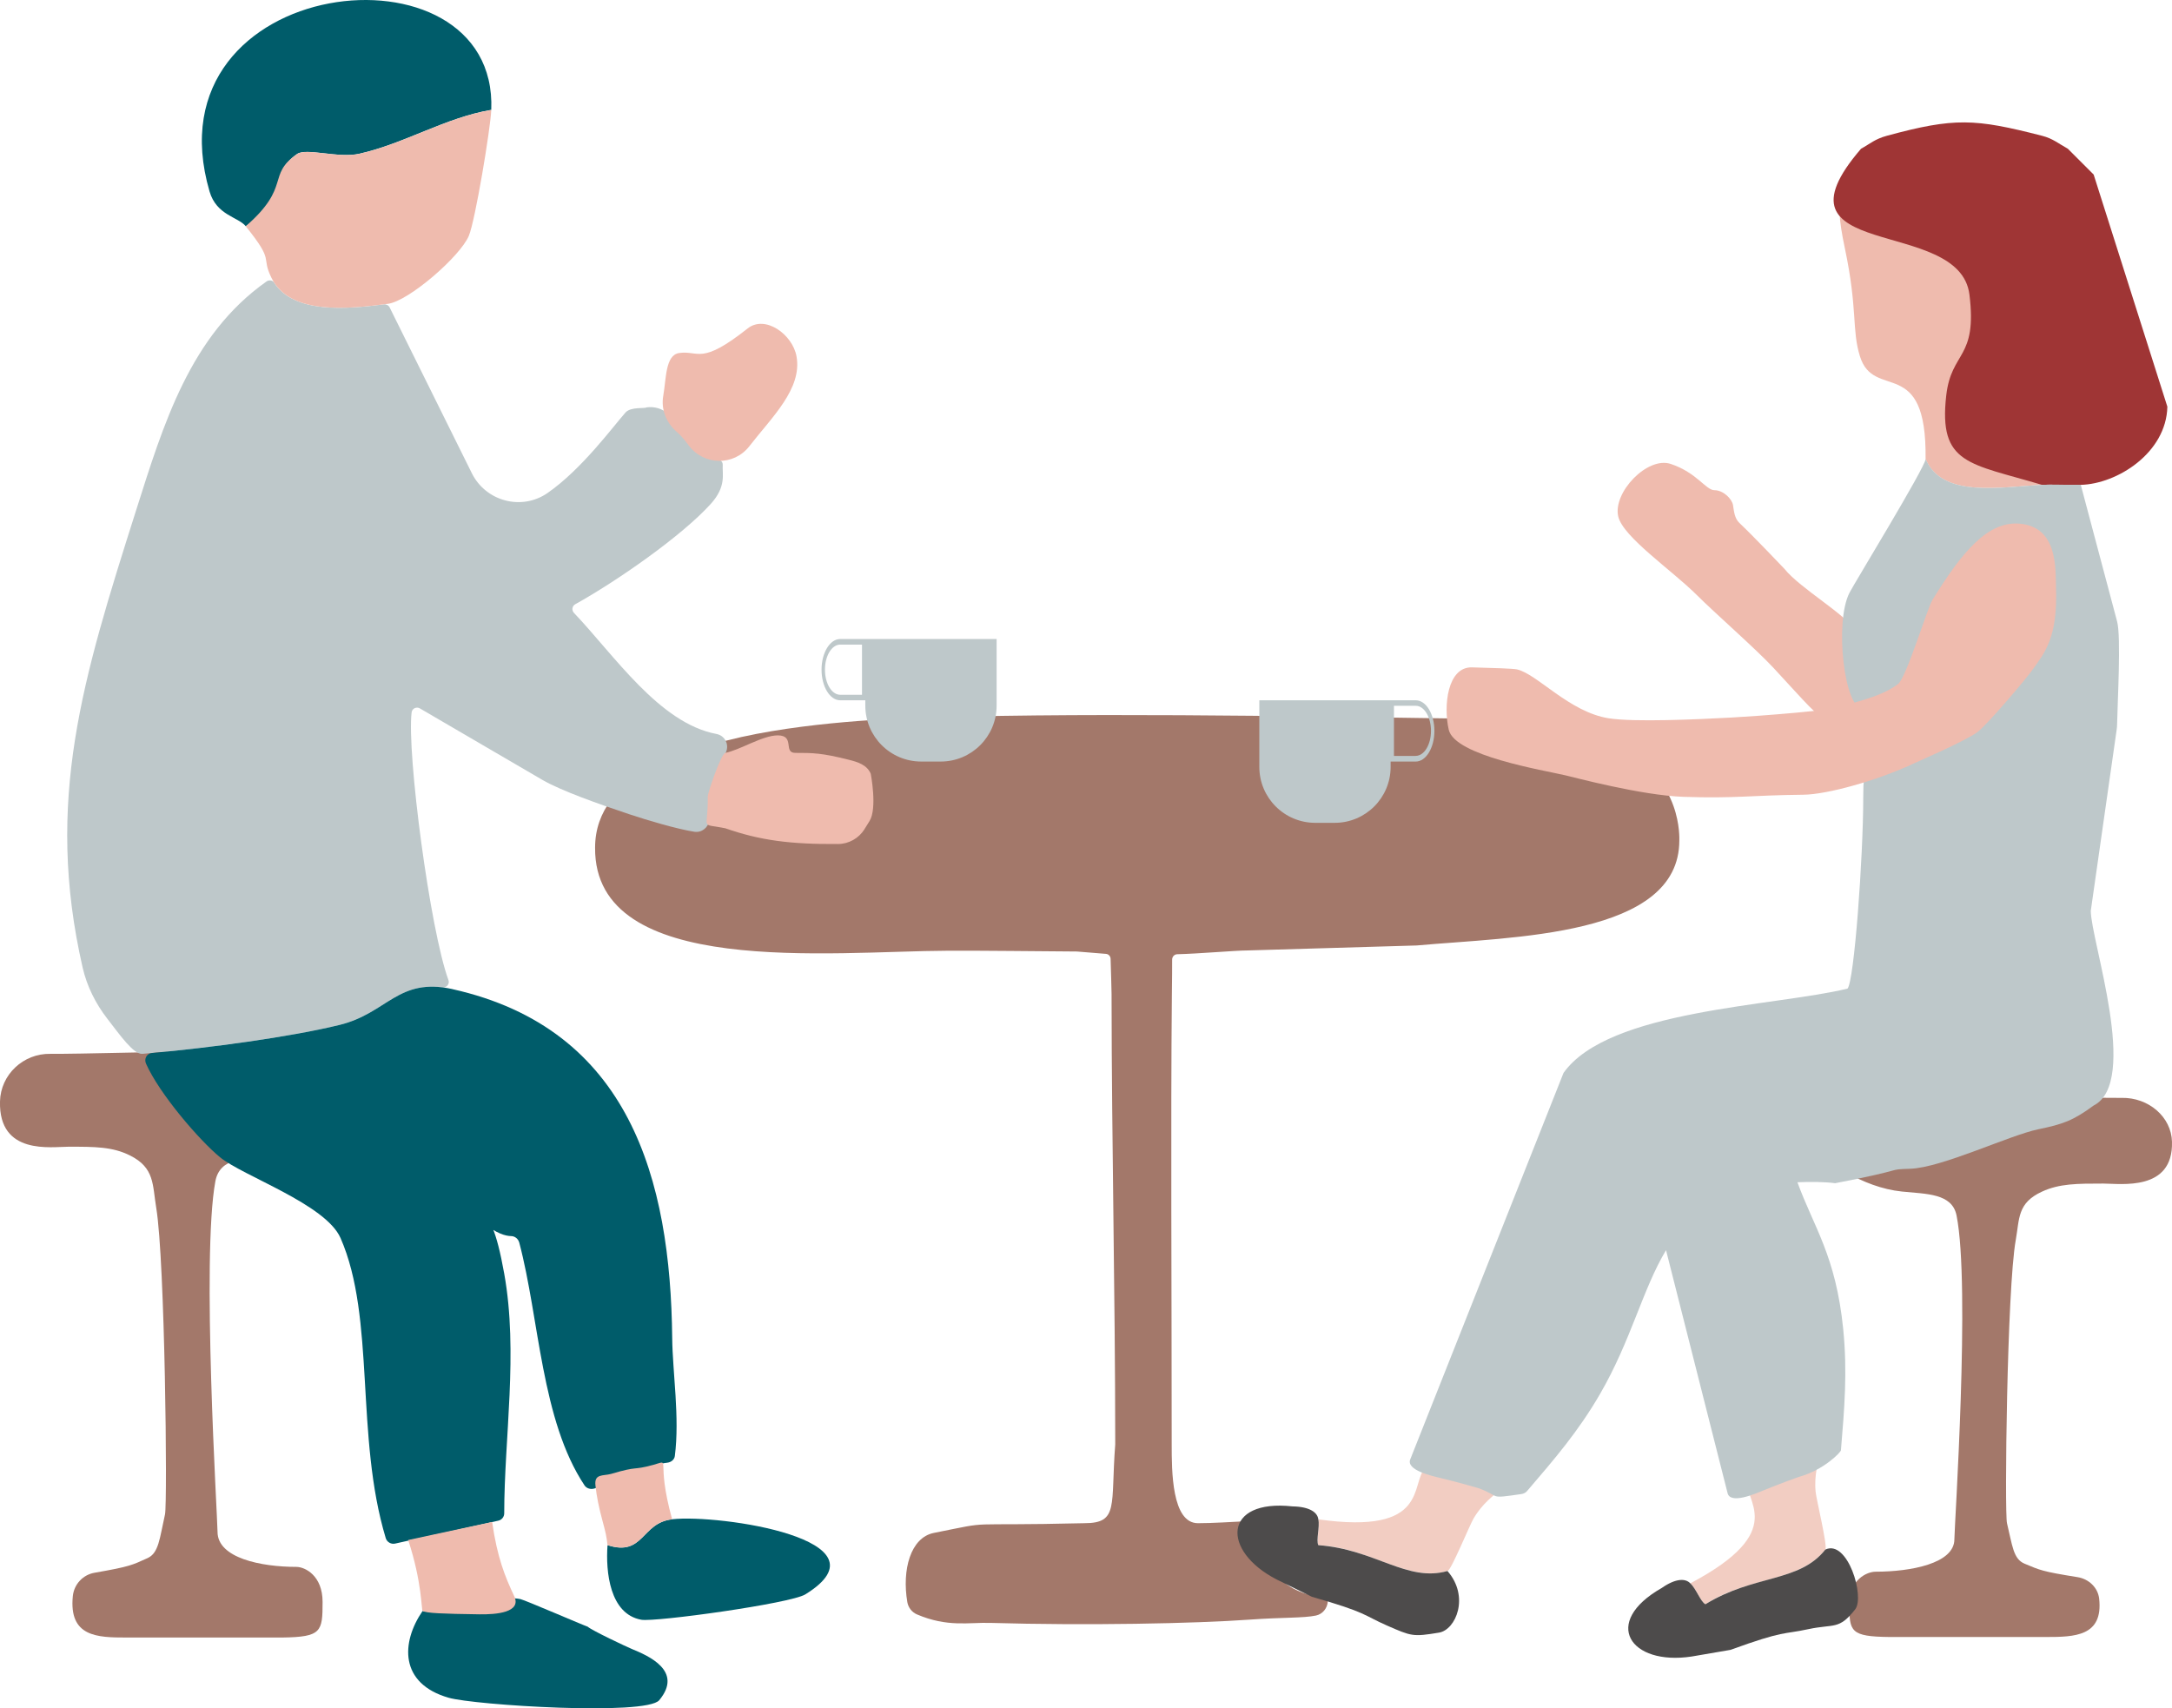
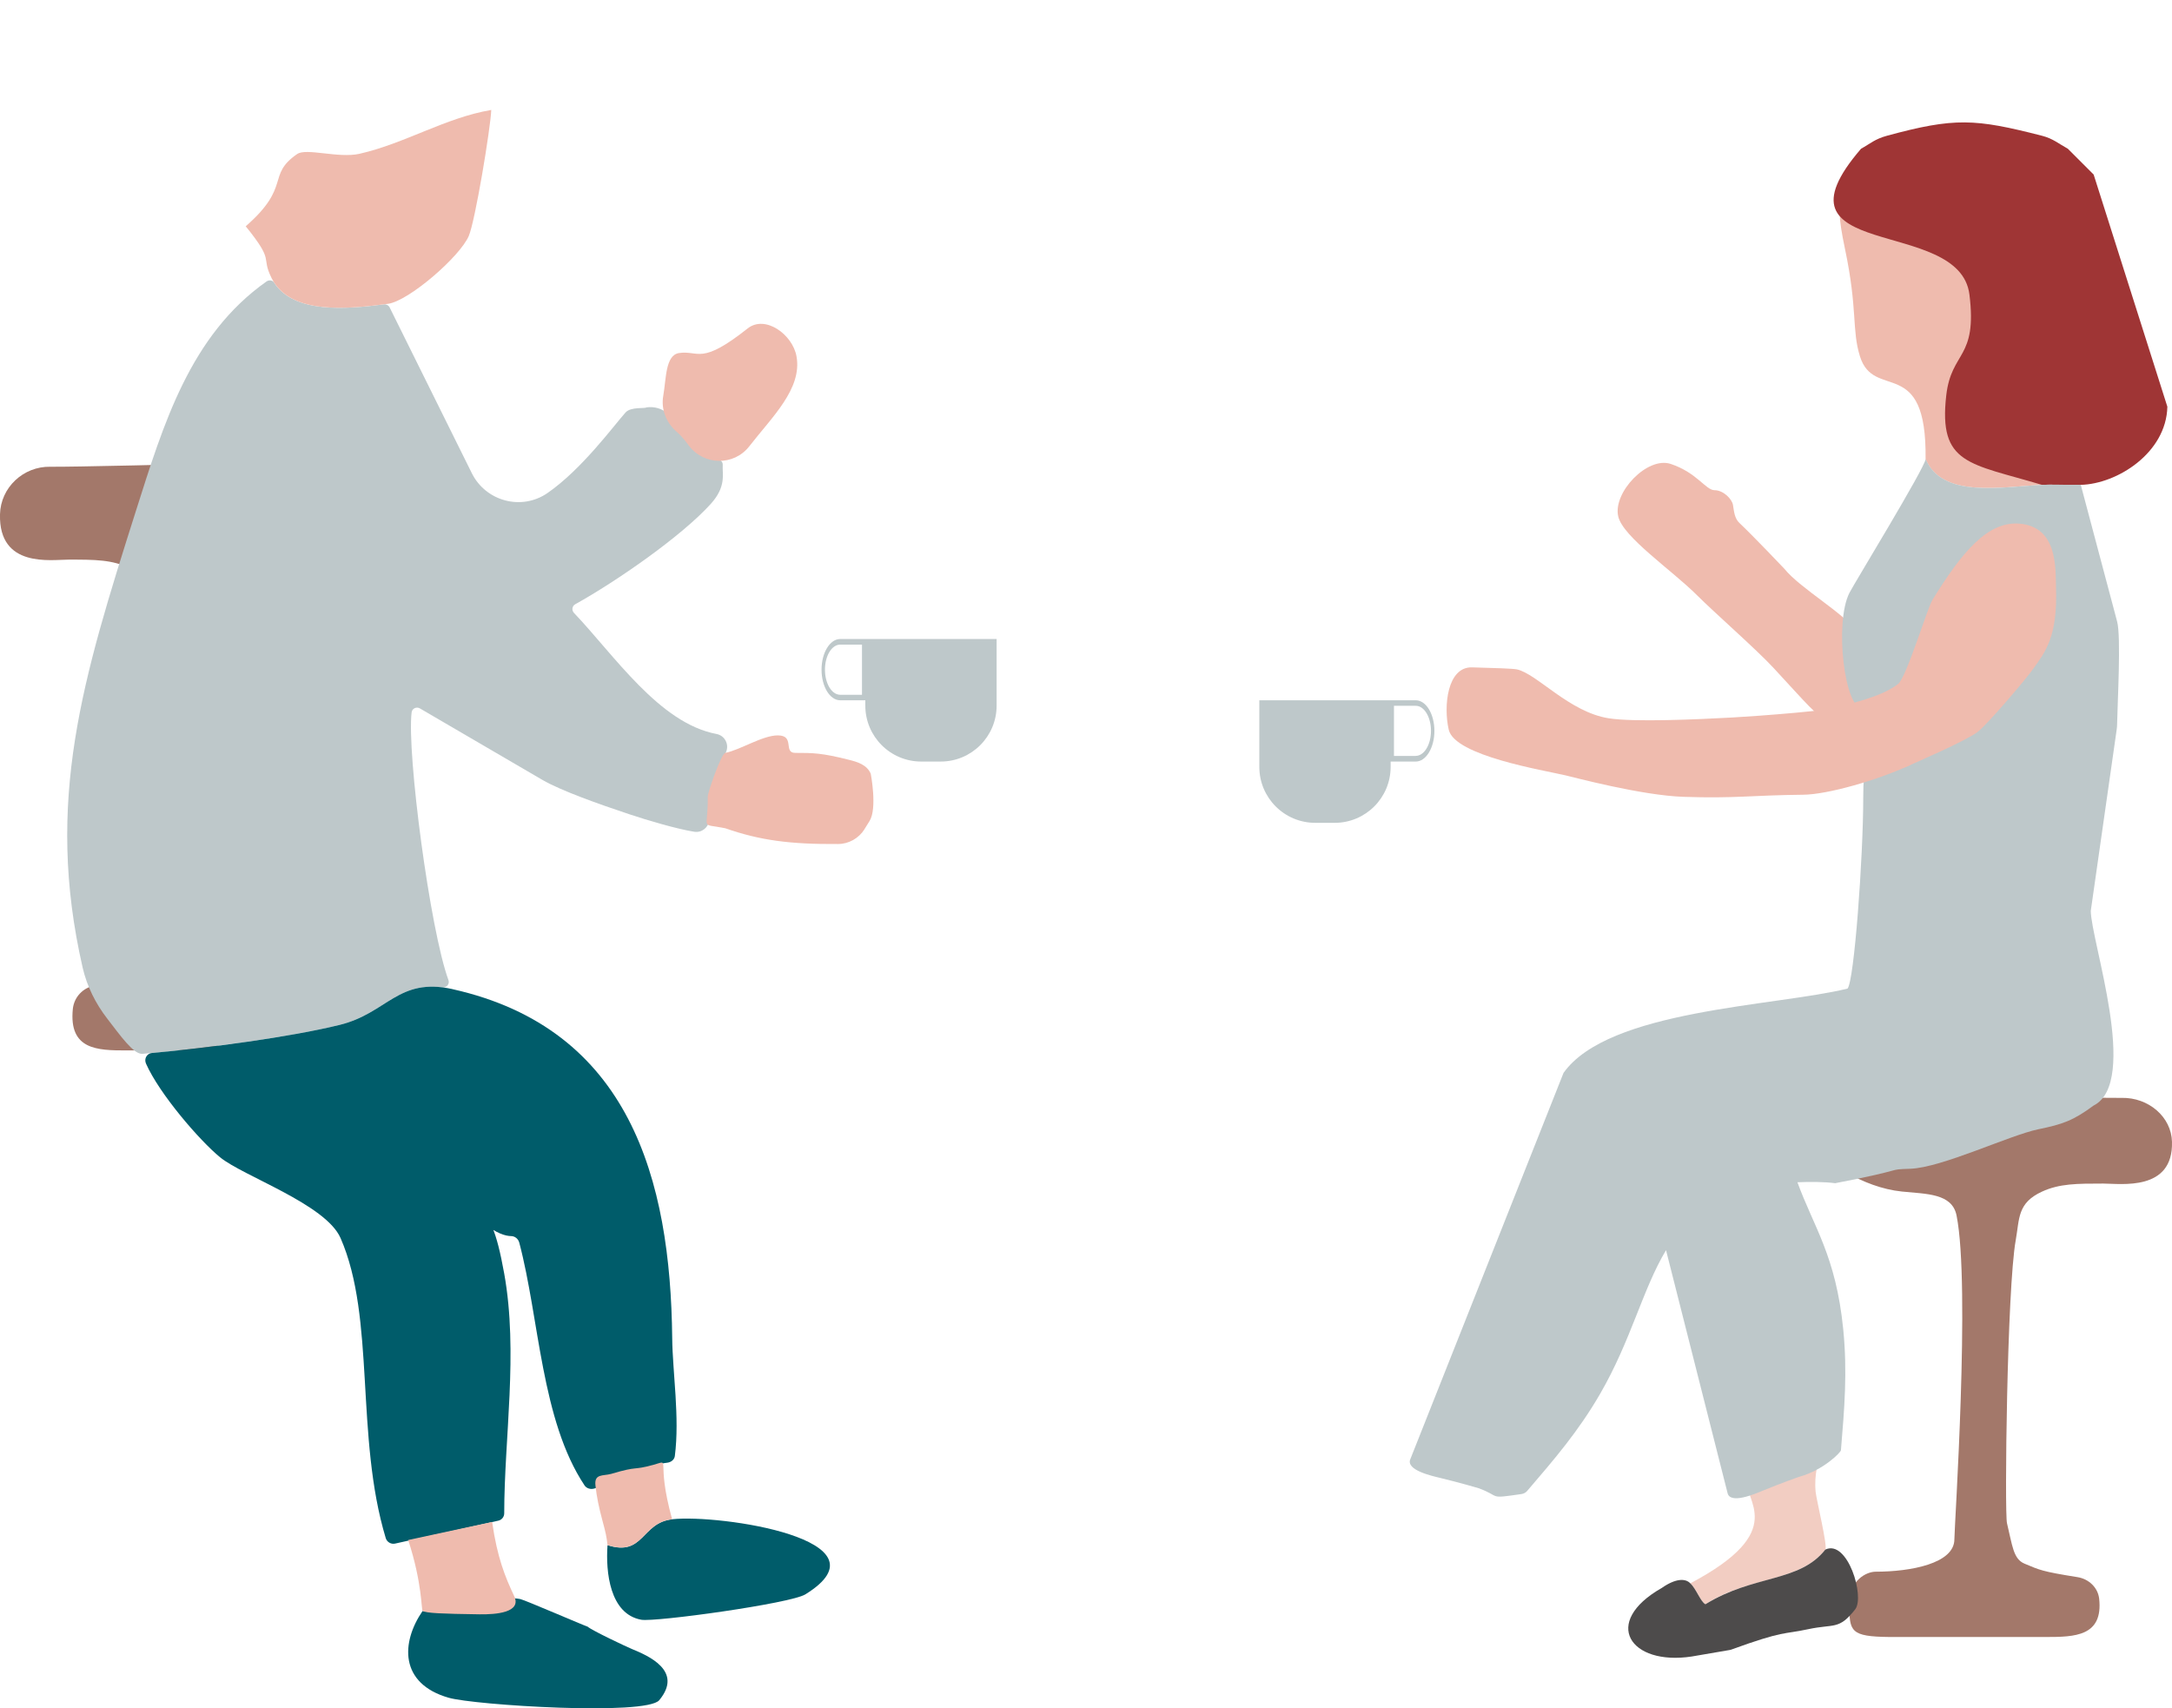
<svg xmlns="http://www.w3.org/2000/svg" id="_レイヤー_2" data-name="レイヤー 2" viewBox="0 0 248.12 195.15">
  <defs>
    <style>
      .cls-1 {
        fill: #bec8ca;
      }

      .cls-2 {
        fill: #a3786a;
      }

      .cls-3 {
        fill: #f2cdc2;
      }

      .cls-4 {
        fill: #efbbae;
      }

      .cls-5 {
        fill: #4d4b4b;
      }

      .cls-6 {
        fill: #9f3535;
      }

      .cls-7 {
        fill: #005c6a;
      }
    </style>
  </defs>
  <g id="_レイヤー_2-2" data-name="レイヤー 2">
    <path class="cls-4" d="M216.09,80.18c-2.06-1.75-3.53-4.07-4.23-5.18-.72-1.13,1-1,0-3-.86-1.72-6.21-4.77-8-7-.02-.02-3.39-3.58-5.16-5.26-.55-.52-.61-1.29-.73-2.04-.11-.7-1.11-1.7-2.11-1.7s-2-2-5-3c-2.67-.89-6.63,3.26-6,6,.54,2.35,6.16,6.16,9,9,2,2,6.74,6.15,8.7,8.26,4.16,4.49,4.59,5.15,6.58,6.45.85.55,1.6,1.24,2.22,2.04,3.07,3.95,7.15,7.17,7.63,6.7.19-.19.29-2.09.36-4.15.1-2.75-1.15-5.34-3.25-7.12Z" />
-     <path class="cls-2" d="M24.85,120c1.47-.07,15.54.12,17,0,6.43-.77-2,11-11,12-2.81.31-5.74.2-6.25,2.96-1.6,8.65.25,38.48.25,40.04,0,3,5,4,9,4,1,0,3,1,3,4,0,3.4-.11,4.01-4.6,4.07H14.41c-3.29,0-6.56-.07-6.09-4.74.14-1.34,1.15-2.43,2.48-2.66,4.08-.71,4.3-.88,6.05-1.67,1.29-.58,1.38-2.24,2-5,.29-1.29,0-29-1-35-.44-2.66-.17-4.59-3-6-2-1-4-1-7-1-2,0-8,1-7.85-5.17.07-3.07,2.67-5.5,5.75-5.44,2.03.04,17.09-.31,19.1-.4Z" />
+     <path class="cls-2" d="M24.85,120H14.41c-3.29,0-6.56-.07-6.09-4.74.14-1.34,1.15-2.43,2.48-2.66,4.08-.71,4.3-.88,6.05-1.67,1.29-.58,1.38-2.24,2-5,.29-1.29,0-29-1-35-.44-2.66-.17-4.59-3-6-2-1-4-1-7-1-2,0-8,1-7.85-5.17.07-3.07,2.67-5.5,5.75-5.44,2.03.04,17.09-.31,19.1-.4Z" />
    <path class="cls-2" d="M223.26,125.03c-1.47-.06-15.54.11-17,0-6.43-.71,2,10.16,11,11.09,2.81.29,5.74.19,6.25,2.74,1.6,7.99-.25,35.55-.25,36.99,0,2.77-5,3.7-9,3.7-1,0-3,.92-3,3.7,0,3.14.11,3.71,4.6,3.76h17.85c3.29,0,6.56-.07,6.09-4.38-.14-1.24-1.15-2.25-2.48-2.46-4.08-.65-4.3-.81-6.05-1.54-1.29-.54-1.38-2.07-2-4.62-.29-1.19,0-26.79,1-32.34.44-2.46.17-4.24,3-5.54,2-.92,4-.92,7-.92,2,0,8,.92,7.85-4.77-.07-2.84-2.67-5.08-5.75-5.02-2.03.04-17.09-.28-19.1-.37Z" />
-     <path class="cls-3" d="M162.83,167.67c1.37-1.35,4.49,1.63,8.15,2.82-.32.37-1.62,1.23-2.65,2.99-.46.78-2.53,5.86-2.96,5.99-4.62,1.32-8.85-2.67-14.76-2.95-.28-.58.19-2.07,0-2.95,12.8,1.81,10.43-4.13,12.23-5.9Z" />
    <path class="cls-4" d="M212.6,16.98c-8.35,14,16.38,9.78,17.41,13.55,1.16,4.22-2.97,9.17-4.12,14.19-2.8,12.29,9.98,1.01,7.37,10.67-4.59.22-11.41,1.58-13.29-2.95.15-12.02-5.9-6.57-7.5-11.74-.95-3.06-.24-5.31-1.71-12.28-1.56-7.4.13-5.12,1.82-11.43Z" />
-     <path class="cls-2" d="M185.47,86.03c-6.82-2.98-12.49-3.75-20.06-3.96-16.94-.25-43.93-.72-61.95,0-.03,0-11.75.29-20.41,2.52-3.89,1-15.07,3.6-15.07,12.26-.11,14.93,26.98,11.81,40.27,11.76,4.16-.02,9.86.06,14.78.09,0,0,2.27.18,3.31.27.29.02.52.26.53.56.03,1.06.11,3.46.11,4.01.02,17.65.41,33.69.42,51.35,0,.04,0,.09,0,.13-.54,7.01.44,8.99-3.54,8.99-14.62.35-9.91-.34-17.18,1.11-2.66.53-3.66,4.21-3.03,7.91.11.62.52,1.15,1.1,1.4,3.5,1.49,5.9.9,8.38.97,10.92.32,23.38.08,29.72-.38,3.61-.26,6.06-.16,7.48-.46.76-.16,1.3-.83,1.35-1.6l.02-.33c-5.85-.73-7.89-4.3-4.04-5.52,1.4-.44,1.73-2.39.47-3.15-.15-.09-.29-.15-.43-.17-2.42-.34-7.56.22-10.85.22-3,0-3-6-3-9,0-17.2-.12-36.92.02-51.35.02-1.94.04-3.3.03-4.03,0-.34.26-.62.6-.62,2.34-.05,6.65-.43,7.97-.43l19.37-.57c11-1,30-1,30-12,0-.17.33-7.04-6.39-9.97Z" />
    <path class="cls-1" d="M31.33,32.31c2.31,3.53,8.24,3.01,12.53,2.46.27-.03.53.11.65.35l9.39,18.94c1.6,3.22,5.69,4.31,8.65,2.26,3.94-2.74,7.47-7.58,8.91-9.2.61-.68,2.26-.42,2.38-.58,3.92-.51,4.6,5.61,8.12,5.93.34.03.62.3.6.64-.06,1.09.43,2.46-1.36,4.45-3.31,3.67-10.75,8.84-15.49,11.47-.36.2-.43.69-.14.99,4.59,4.82,9.74,12.6,16.28,13.83.95.18,1.48,1.2,1.08,2.08-1.57,3.38-1.54,4.51-1.91,7.78-.1.84-.87,1.44-1.7,1.31-1.97-.31-5.3-1.29-7.46-2.01-3.48-1.16-7.77-2.68-9.91-3.92l-13.98-8.16c-.39-.23-.9,0-.95.46-.56,4.62,2.1,24.84,4.21,30.58.16.45-.22.89-.69.83-5.25-.66-6.63,3.02-11.74,4.28-6.01,1.48-16.18,2.78-22.53,3.31-1.01.08-2.53-2.1-4.01-4.01-1.34-1.73-2.33-3.71-2.82-5.84-4.36-19.05.01-33.03,6.09-52.19,3.14-9.87,6.16-20.02,14.92-26.2.29-.2.7-.14.89.16Z" />
    <path class="cls-7" d="M51.69,113c20.25,4.53,24.91,21.73,25.1,39.88.04,3.85.87,9.05.3,13.46-.06.43-.44.71-.87.76-1.8.18-2.86,1.35-8.37,2.96-.39.11-.85-.03-1.07-.36-4.97-7.47-5.15-19-7.46-27.74-.12-.44-.5-.75-.95-.75-1.24-.02-4.19-1.13-9.25-8.87,5.48,8.05,6.65,3.01,8.48,13.16,1.62,9.01,0,18.79,0,27.38,0,.41-.28.75-.67.84l-11.8,2.62c-.45.1-.92-.17-1.06-.61-3.52-11.66-1.15-25.13-5.17-34.3-1.7-3.87-11.14-7.07-13.77-9.23-2.33-1.91-6.92-7.23-8.45-10.69-.25-.55.09-1.17.69-1.22,6.38-.57,15.76-1.81,21.44-3.21,5.47-1.35,6.67-5.47,12.9-4.08Z" />
    <path class="cls-6" d="M233.27,15.51c1.26.32,1.92.92,2.95,1.48l2.95,2.95,8.42,26.52c-.12,5.28-5.74,8.83-9.89,8.93-3.01.07-2.98-.07-4.43,0-8.3-2.48-11.84-2.3-10.94-10.21.58-5.12,3.57-4.12,2.65-11.53-1.12-9.04-23.62-3.62-12.38-16.66,1.04-.57,1.56-1.1,2.95-1.48,7.74-2.1,10.04-1.97,17.72,0Z" />
-     <path class="cls-7" d="M56.12,12.55c-5.28.9-9.85,3.83-15.06,5.01-2.41.55-6.07-.7-7.12.03-3.52,2.44-.61,4.89-5.87,8.25-.87-1.07-3.33-1.23-4.13-3.96C16.66-3.05,56.93-7.39,56.12,12.55Z" />
    <path class="cls-4" d="M56.12,12.55c-.08,2.09-1.84,12.72-2.57,14.41-1.01,2.36-6.86,7.44-9.24,7.75-4.52.59-11.18,1.32-13.29-2.95-1.27-2.57.44-1.72-2.95-5.91,5.26-4.59,2.34-5.8,5.87-8.25,1.05-.73,4.71.51,7.12-.03,5.21-1.18,9.78-4.11,15.06-5.01Z" />
    <path class="cls-7" d="M59.45,182.68c.49.1,7.25,3.02,7.68,3.15.47.43,4.53,2.34,5.05,2.55,1.9.78,5.9,2.51,3.13,5.85-1.49,1.8-21.11.57-24.06-.28-5.64-1.62-5.45-6.32-2.97-9.92.75.49,7.99-1.99,11.17-1.35Z" />
    <path class="cls-7" d="M76.78,173.56c5.41-.6,25.3,2.34,15.22,8.58-1.7,1.05-17.14,3.18-18.74,2.9-3.61-.65-4.08-5.48-3.86-8.52,4.16,1.34,3.85-2.57,7.38-2.95Z" />
    <path class="cls-4" d="M77.31,49.34c-1.2-1.04-1.82-2.58-1.54-4.14.34-1.92.23-4.64,1.81-4.87,2.28-.33,2.44,1.46,7.83-2.81,2-1.58,5.13.68,5.58,3.19.67,3.7-2.8,6.93-5.39,10.27-1.77,2.28-5.21,2.21-6.93-.1-.42-.57-.86-1.11-1.35-1.54Z" />
    <path class="cls-4" d="M76.78,173.56c-3.53.39-3.22,4.29-7.38,2.95-.12-1.02-.18-1.32-.62-2.95-.34-1.27-.62-2.54-.76-3.88s.84-1.05,1.78-1.3c3.23-.96,2.35-.36,4.81-1.03,2.17-.59.23-.8,2.17,6.21Z" />
    <path class="cls-4" d="M56.22,173.87c.59,4.08,1.46,6.22,2.52,8.47.89,1.88-2.09,2.11-3.96,2.08-4.26-.06-6.11-.13-6.5-.39-.16-.11-.04-3.19-1.65-8.1l9.59-2.06Z" />
-     <path class="cls-5" d="M165.36,179.47c-4.62,1.32-8.3-2.49-14.76-2.95-.28-.58.19-2.07,0-2.95-.09-.79-.99-1.45-2.95-1.48-7.93-.87-8.16,5.08-1.81,8.35l4.03,1.98c6.38,1.82,5.85,2.09,8.57,3.28,2.79,1.22,2.95,1.31,5.95.81,1.92-.32,3.52-4.1.97-7.03Z" />
    <path class="cls-3" d="M199.55,168.93c.32-1.89,4.59-1.31,8.26-2.48-.04.49-.6,1.95-.4,3.98.09.9,1.39,6.23,1.11,6.59-2.97,3.78-8.73,3.02-13.7,6.25-.57-.3-1.06-1.79-1.73-2.39,11.43-6.03,6.03-9.45,6.46-11.94Z" />
    <path class="cls-1" d="M238.85,104l2.95-20.65c.03-.21.05-.43.05-.65.04-2.33.47-9.98,0-11.7l-4.15-15.61c-2.06.02-2.98-.07-4.43,0-4.59.22-11.41,1.58-13.29-2.96-.08,1.01-8.2,14.28-8.71,15.3-1.73,3.4-.58,13.36,1.58,13.27,8.77,2.54,7.88-23.55,19.48-18.6,1.53.65,2.55,2.5,2.24,4.14-.94,5.01-.98,6.6-4.72,12.02-.83,1.2-3.84.09-4.98.95-1.37,1.04-6.06,7.62-6.78,7.95-3.6,1.66-5.24-3.41-5.24,3.55s-1.04,21.14-1.8,21.93c-8.38,2.04-27.31,2.39-32.44,9.63l-17.49,44.1c-.59,1.28,2.5,1.95,3.45,2.18,2.15.52,4.18,1.11,4.33,1.16,2.66.97.98,1.24,4.91.67.26-.04.5-.17.66-.37,3.13-3.65,5.84-6.8,8.31-11.06,3.54-6.1,4.87-11.99,7.54-16.43l7.02,27.71c.27,1.38,3.17.12,4.07-.25,2.05-.84,4.04-1.55,4.19-1.59,2.73-.77,4.68-2.77,4.7-3.01.4-4.8.75-8.94.26-13.85-.84-8.38-3.37-11.65-5.23-16.77,1.48-.06,3.16-.05,4.31.11,8.56-1.65,5.72-1.55,8.56-1.65,3.64-.12,11.34-3.83,14.64-4.51,2.82-.58,4-1,6.32-2.71,5.29-2.66-.32-18.86-.32-22.29Z" />
    <path class="cls-5" d="M208.52,177.02c-2.97,3.78-8.18,2.84-13.7,6.25-.57-.3-1.06-1.79-1.73-2.39-.54-.58-1.66-.59-3.26.53-6.93,3.94-3.63,8.9,3.42,7.83l4.43-.76c6.23-2.26,5.96-1.73,8.87-2.36,2.98-.64,3.51.12,5.38-2.27,1.12-1.43-.86-8.02-3.41-6.83Z" />
    <path class="cls-4" d="M98.75,94.73l.58-.93c.91-1.45.14-5.41.14-5.41-.43-1.01-1.47-1.34-2.53-1.6-3.09-.78-4.09-.78-6.09-.78-1.41,0,0-2-2-2-1.75,0-4.32,1.68-6,2-.46.09-2.01,4.53-2,5,.07,3.95-1,3,2,3.61,3.96,1.38,7.38,1.84,12.88,1.8,1.22,0,2.37-.65,3.02-1.68Z" />
    <path class="cls-1" d="M161.73,80h-17.87v7.61c0,3.53,2.86,6.39,6.39,6.39h2.22c3.53,0,6.39-2.86,6.39-6.39v-.61h2.87c1.17,0,2.13-1.57,2.13-3.5s-.95-3.5-2.13-3.5ZM161.73,86.36h-2.49v-5.73h2.49c.96,0,1.74,1.28,1.74,2.86s-.78,2.86-1.74,2.86Z" />
    <path class="cls-1" d="M93.85,76.5c0,1.93.95,3.5,2.13,3.5h2.87v.61c0,3.53,2.86,6.39,6.39,6.39h2.22c3.53,0,6.39-2.86,6.39-6.39v-7.61s-15,0-15,0h-2.87c-1.17,0-2.13,1.57-2.13,3.5ZM94.24,76.5c0-1.58.78-2.86,1.74-2.86h2.49v5.73h-2.49c-.96,0-1.74-1.28-1.74-2.86Z" />
    <path class="cls-4" d="M220.77,68.51c3.39-5.52,6.32-8.96,9.89-8.69,4.43.34,4.14,5.12,4.21,7.23.21,5.75-1.25,7.46-2.68,9.46-.85,1.18-5.15,6.25-6.28,7.11-1.37,1.04-7.1,3.5-7.81,3.83-3.6,1.66-9.31,3.32-12.12,3.34-5.98.06-7.7.44-13.67.24-4.79-.16-12.55-2.24-13.46-2.45-2.55-.6-12.66-2.23-13.35-5.21-.63-2.74-.15-7.21,2.66-7.13,2.42.06,4.7.14,5.12.23,2.31.5,5.99,4.89,10.51,5.59,2.9.45,10.03.13,14.05-.09,2.73-.15,12.52-.86,13.05-1.38.27-.26,3.85-.85,5.93-2.44.96-.73,3.32-8.62,3.95-9.65Z" />
  </g>
</svg>